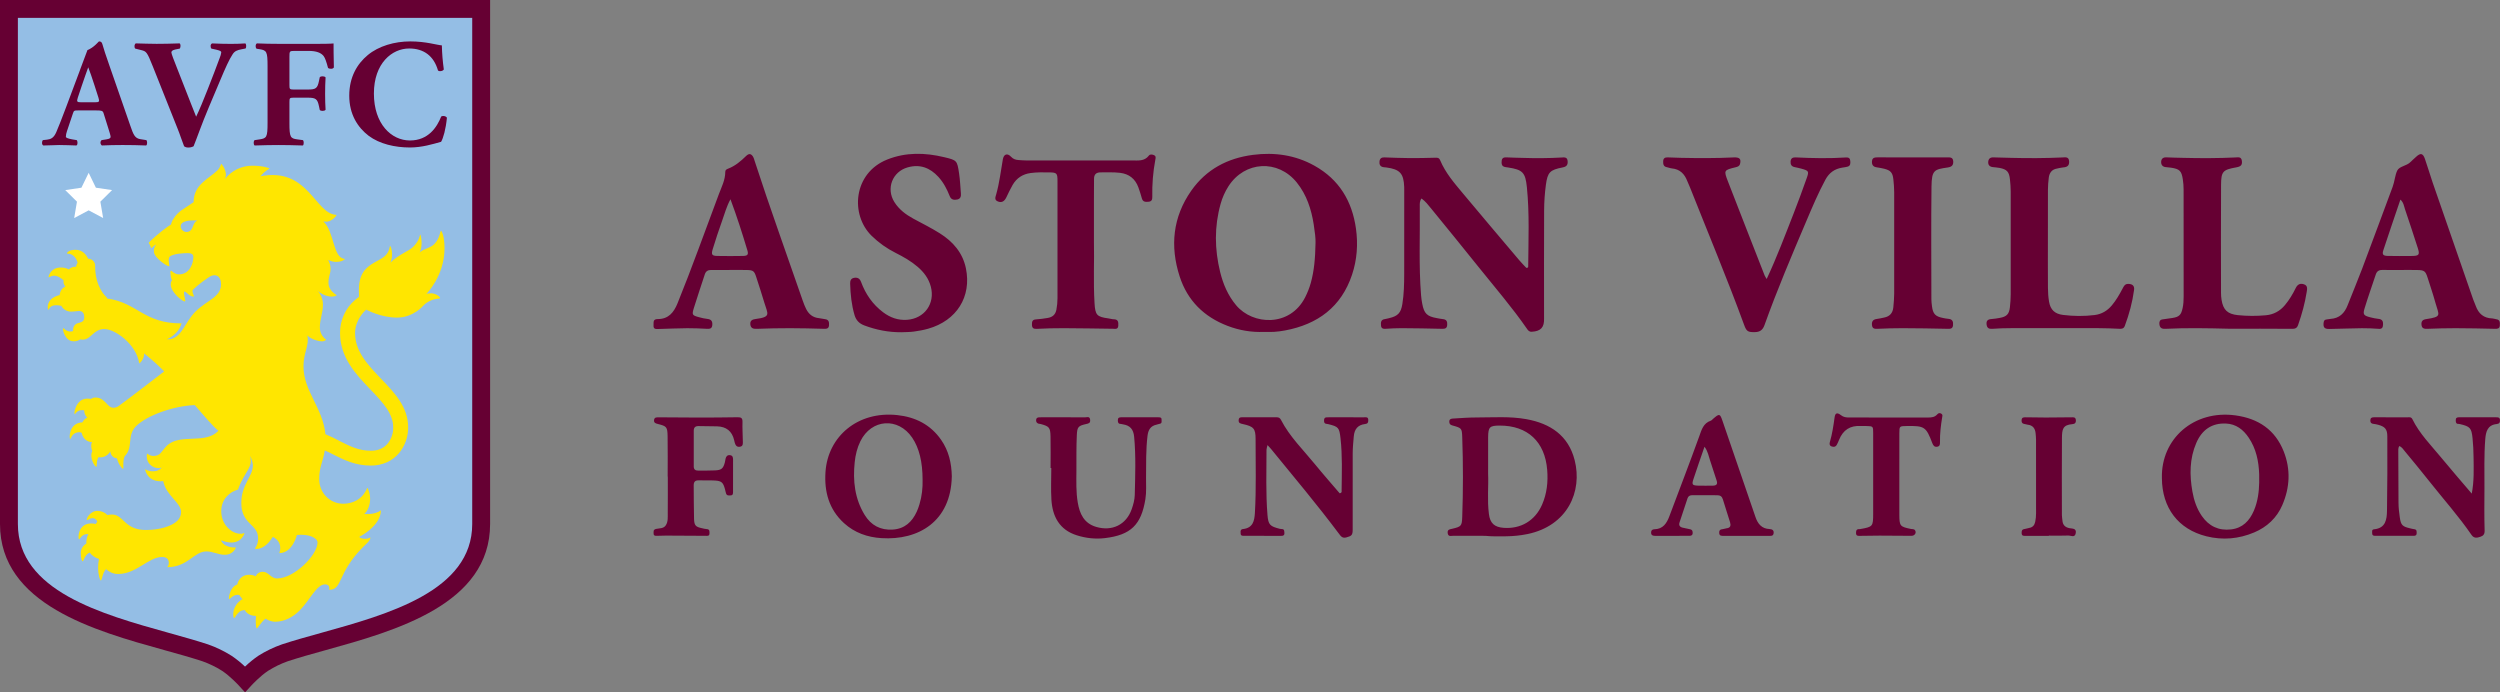
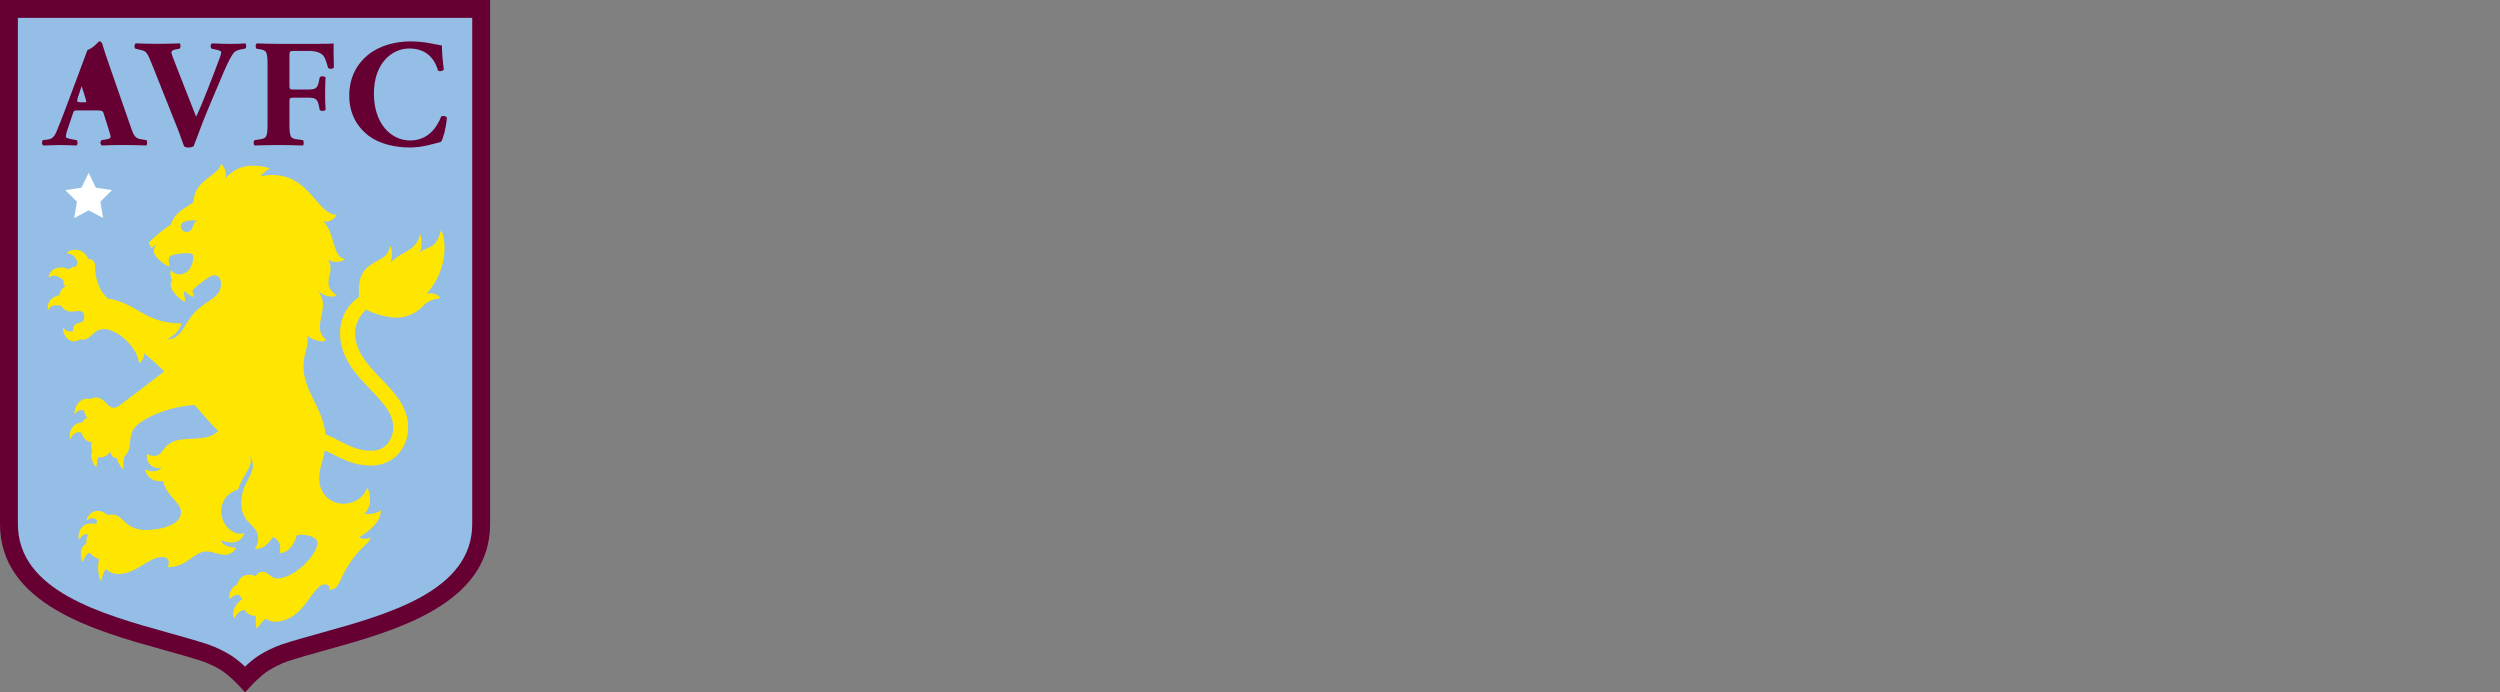
<svg xmlns="http://www.w3.org/2000/svg" id="uuid-79062451-d5a2-4899-b7fa-7e8f9f2e5a5d" viewBox="0 0 3038.62 841.53">
  <rect x="0" y="0" width="3038.62" height="841.53" fill="#808080" stroke="none" />
  <defs>
    <style>.uuid-64f3ffc1-89a8-43da-aec1-63add41af6bb{fill:#fff;}.uuid-82f4e214-32a1-4d39-b1d8-73cb749f535f{fill:#ffe600;}.uuid-e7f3f243-b64a-4c3c-ad89-46cf418f10d4{fill:#603;}.uuid-c604ee06-0886-4e8f-9973-2dc8206eb482{fill:#94bee5;}</style>
  </defs>
  <g id="uuid-f49719e0-9b87-4a17-99e7-f245ecd0a6a4">
    <g>
      <g id="uuid-6f7d8b40-1d87-4650-a5d1-20b72ea1ae8c">
        <g id="uuid-878e5c76-1744-45c1-a2d9-d61d9b35cb45">
          <path class="uuid-e7f3f243-b64a-4c3c-ad89-46cf418f10d4" d="M0,0V636.89c0,97.79,115.26,129.81,199.44,153.2,16.86,4.66,32.77,9.11,46.57,13.63,8.37,2.98,16.39,6.87,23.9,11.61,9.81,6.46,19.87,17.38,19.98,17.48l7.98,8.72,8.01-8.71c.11-.11,10.17-11.04,19.98-17.49,7.49-4.73,15.48-8.62,23.83-11.58,13.8-4.55,29.72-8.99,46.57-13.66,84.16-23.39,199.44-55.4,199.44-153.2V0H0Z" />
          <path class="uuid-c604ee06-0886-4e8f-9973-2dc8206eb482" d="M573.96,636.89c0,81.32-101.79,109.6-183.58,132.32-17.07,4.75-33.28,9.24-47.62,13.97-10.13,3.55-19.83,8.23-28.9,13.97-5.7,3.92-11.06,8.29-16.05,13.08-4.99-4.75-10.36-9.08-16.05-12.96-9.09-5.77-18.8-10.49-28.96-14.05-14.3-4.66-30.45-9.2-47.56-13.97-81.78-22.77-183.51-51.05-183.51-132.37V21.73H573.96V636.89Z" />
          <polygon class="uuid-64f3ffc1-89a8-43da-aec1-63add41af6bb" points="90.17 265.03 107.77 255.66 125.37 265.03 121.99 245.12 136.23 231.04 116.55 228.15 107.77 210.04 98.97 228.15 79.3 231.04 93.53 245.12 90.17 265.03" />
          <path class="uuid-e7f3f243-b64a-4c3c-ad89-46cf418f10d4" d="M298.02,52.77c-5.4,.37-10.99,.56-17.32,.56-7.08,0-14.16-.19-22.93-.56-2.24,.93-2.24,4.84-.75,6.33l5.98,1.3c4.47,1.12,5.94,1.86,5.94,3.18-.29,2.31-.92,4.57-1.86,6.71-2.24,6.33-10.24,27.19-14.9,38.94l-7.08,17.51c-2.24,5.59-5.22,11.92-6.71,15.09l-6.21-15.65-16.44-41.96c-4.47-11.18-7.45-19-7.45-20.49s1.3-2.81,4.66-3.55l5.59-1.12c1.12-1.68,1.3-5.22-.19-6.33-11.36,.37-19.37,.56-27.94,.56-9.7,0-15.85-.37-25.35-.56-1.68,.93-2.24,4.28-.75,6.33l7.45,1.86c5.96,1.55,6.89,1.86,13.97,19.76l30.19,75.84c2.61,6.33,5.77,16.2,7.84,21.23,1.44,1.09,3.22,1.64,5.03,1.55,2.27,.09,4.53-.45,6.52-1.55,4.28-10.43,9.13-25.15,18.63-47.7l13.64-32.29c6.33-15.09,10.99-25.52,15.09-31.66,2.42-3.93,5.59-5.23,10.87-6.21l4.84-.93c1.3-1.12,1.12-5.59-.37-6.33" />
          <path class="uuid-e7f3f243-b64a-4c3c-ad89-46cf418f10d4" d="M380.28,53.3h-41.66c-8.94,0-18.27-.19-26.28-.56-2.05,.75-2.05,5.4-.37,6.52l3.73,.56c8.38,1.32,9.5,3,9.5,20.32v69.32c0,17.32-1.12,18.63-9.5,19.93l-6.21,.93c-1.55,1.12-1.55,5.4,0,6.52,11.18-.37,20.49-.56,29.07-.56s18.07,.19,29.62,.56c1.3-1.12,1.3-5.4,0-6.52l-6.89-.93c-8.38-1.12-9.5-2.61-9.5-19.93v-25.16c0-5.03,.19-5.59,5.22-5.59h16.92c9.87,0,11.92,1.55,13.78,10.43l.93,4.47c1.3,1.68,5.96,1.55,7.08-.19-.37-5.59-.56-12.42-.56-19.37s.19-13.97,.56-19.95c-1.12-1.68-5.77-1.86-7.08-.19l-.93,4.47c-1.86,9.14-3.91,10.45-13.78,10.45h-16.92c-5.03,0-5.22-.56-5.22-5.6v-33.71c0-7.28,0-7.64,6.21-7.64h17.07c9.5,0,15.09,2.24,18.25,6.21,1.86,2.42,3.35,6.89,5.4,14.53,2.24,1.55,6.33,1.3,7.08-.75-.37-12.42-.37-25.91-.37-29.07-2.61,.37-13.22,.56-25.15,.56" />
          <path class="uuid-e7f3f243-b64a-4c3c-ad89-46cf418f10d4" d="M536.17,141.81c-5.03,12.68-15.46,28.93-37.92,28.93s-43.79-19.95-43.79-57.01,22.17-54.79,42.86-54.79c18.07,0,29.99,9.31,35.02,26.65,1.3,1.68,6.33,.93,7.09-1.3-1.36-9.65-2.16-19.37-2.37-29.12-5.6-.37-19.39-4.84-38.39-4.84s-38.39,5.59-51.63,16.59c-12.85,10.62-22.54,26.64-22.54,49.37s10.24,38.57,23.66,48.82c13.24,9.87,31.87,14.16,50.14,14.16,14.53,0,27.75-4.1,37.81-6.89,2.62-4.28,5.79-15.52,7.09-29.26-1.12-2.24-5.59-2.79-7.09-1.3" />
-           <path class="uuid-e7f3f243-b64a-4c3c-ad89-46cf418f10d4" d="M170.74,169.19c-6.89-1.12-8.57-5.4-12.42-16.58l-25.38-73.03c-4.66-13.22-6.89-20.18-8.38-25.53-.75-2.79-1.86-3.73-4.28-3.73-.34,0-6.21,7.64-13.97,10.51l-4.66,12.42c-.62,1.75-1.35,3.66-2.16,5.77l-2.28,6.08v.12l-17,45.4c-5.03,13.41-8.57,22.35-11.73,29.82-3.17,7.47-6.89,8.75-11.36,9.31l-5.04,.56c-1.3,1.55-1.55,5.4,.56,6.52,8.57,0,12.87-.56,19.2-.56,7.76,.19,14.53,.19,21.05,.56,1.86-.93,1.55-5.22,.39-6.52l-5.6-.93c-5.22-.93-7.64-2.05-7.64-3.1,.08-2.29,.52-4.55,1.3-6.71l7.26-21.62c1.12-3.54,1.68-3.73,6.21-3.73h22.12c6.52,0,8.01,.37,8.94,3.35l5.03,16.03c2.24,6.89,3.54,11.36,3.54,12.67s-.75,2.42-5.03,3.1l-5.96,.93c-1.72,1.58-1.83,4.25-.25,5.97,.19,.2,.4,.39,.62,.55,8.57-.37,15.83-.56,25.16-.56s19.74,.19,28.68,.56c1.68-1.12,1.3-5.59,.19-6.52l-7.11-1.13Zm-54.75-44.89h-17.52c-4.66,0-5.59-.56-3.91-5.59l4.66-13.97c2.81-8.58,6.53-18.63,8.02-22.93,1.68,3.91,5.03,13.97,7.64,21.98l4.84,15.1c1.55,4.84,.56,5.4-3.73,5.4" />
+           <path class="uuid-e7f3f243-b64a-4c3c-ad89-46cf418f10d4" d="M170.74,169.19c-6.89-1.12-8.57-5.4-12.42-16.58l-25.38-73.03c-4.66-13.22-6.89-20.18-8.38-25.53-.75-2.79-1.86-3.73-4.28-3.73-.34,0-6.21,7.64-13.97,10.51l-4.66,12.42c-.62,1.75-1.35,3.66-2.16,5.77l-2.28,6.08v.12l-17,45.4c-5.03,13.41-8.57,22.35-11.73,29.82-3.17,7.47-6.89,8.75-11.36,9.31l-5.04,.56c-1.3,1.55-1.55,5.4,.56,6.52,8.57,0,12.87-.56,19.2-.56,7.76,.19,14.53,.19,21.05,.56,1.86-.93,1.55-5.22,.39-6.52l-5.6-.93c-5.22-.93-7.64-2.05-7.64-3.1,.08-2.29,.52-4.55,1.3-6.71l7.26-21.62c1.12-3.54,1.68-3.73,6.21-3.73h22.12c6.52,0,8.01,.37,8.94,3.35l5.03,16.03c2.24,6.89,3.54,11.36,3.54,12.67s-.75,2.42-5.03,3.1l-5.96,.93c-1.72,1.58-1.83,4.25-.25,5.97,.19,.2,.4,.39,.62,.55,8.57-.37,15.83-.56,25.16-.56s19.74,.19,28.68,.56c1.68-1.12,1.3-5.59,.19-6.52l-7.11-1.13Zm-54.75-44.89h-17.52c-4.66,0-5.59-.56-3.91-5.59l4.66-13.97l4.84,15.1c1.55,4.84,.56,5.4-3.73,5.4" />
          <path class="uuid-82f4e214-32a1-4d39-b1d8-73cb749f535f" d="M237.68,269.52c-3.28,3.29-2.86,7.39-5.81,10.34-1.34,1.35-3.17,2.11-5.08,2.1-3.94,.03-7.16-3.15-7.19-7.09,0-.03,0-.05,0-.08,0-3.69,4.21-6.95,15.83-6.95,1.37,0,3,0,4.55,.17-.88,.34-1.67,.87-2.31,1.55m285.72,87.06c-1.72-.04-3.45,.14-5.12,.54,0,0,22.01-21.61,22.01-55.37,0-15.35-3.63-21.26-4.25-21.26-1.15,0-1.16,9.14-8.24,16.2-5.11,5.12-13.15,5.65-17.63,10.12,4.33-9.31,1.23-21.73,.61-21.73s-.26,6.61-8.58,14.93c-5.31,5.29-17.62,9.14-27.66,19.18,4.27-9.81,.54-20.18-.37-20.18s0,5.91-5.79,11.64c-5.32,5.32-15.61,8.01-23.28,15.71-10.68,10.68-8.77,26.87-8.77,32.69v1.68c-1.47,1.07-3,2.27-4.52,3.59-11.85,10.04-18.62,24.83-18.49,40.36,0,30.11,19.51,50.49,36.72,68.45,7.61,7.95,14.79,15.52,20.01,23.28,5.37,8.09,7.89,15.43,7.89,23.1,.09,7.17-2.33,14.14-6.83,19.71-4.86,5.71-11.69,8.61-20.18,8.61-14.79,0-25.67-5.54-37.25-11.39-5.89-3.22-11.94-6.14-18.13-8.74-3.29-32.6-26.67-52.15-26.67-82.61,0-16.58,7.37-25.78,4.66-37.41,5.29,5.29,14.48,7.17,17.49,7.17,1.86,.07,3.68-.52,5.15-1.66,.15-.11,.18-.33,.06-.48-.02-.02-.04-.05-.06-.06-4.66-3.43-7.41-8.87-7.42-14.65,0-10.06,3.76-17.74,3.76-27.69,.08-6.32-2.28-12.44-6.58-17.07,4.54,4.16,10.32,6.7,16.45,7.23,3.48,0,5.34-.54,6.46-1.4,.17-.12,.21-.35,.09-.52-.02-.03-.05-.06-.09-.09-1.92-1.16-9.62-6.36-9.62-14.36,0-9.14,2.56-10.87,2.56-17.28-.02-3.89-1.06-7.7-3.01-11.07,2.86,1.59,6.05,2.46,9.31,2.56,5.65,0,8.89-1.4,10.87-3.1,.15-.12,.18-.35,.06-.5-.07-.08-.17-.13-.27-.13-14.26-1.09-12.31-33.54-25.77-45.48,1.18,.22,2.37,.32,3.57,.31,4.66,0,10.31-3.97,12.31-7.76,.1-.17,.05-.39-.12-.49-.05-.03-.11-.05-.18-.05-25.75-1.32-33.96-58.38-92.03-46.89,2.94-3.65,6.53-6.73,10.59-9.06,.19-.1,.26-.34,.16-.53-.04-.07-.09-.12-.16-.16-2.61-.99-8.15-3.1-21.14-3.1-12.73,.2-24.68,6.15-32.52,16.17,3.1-6.21-.71-14.3-4.24-18.19-.13-.15-.35-.17-.5-.04-.06,.05-.1,.12-.12,.2-.74,2.7-2.11,5.19-4,7.25-10.48,10.46-29.26,17.18-29.26,38.93,0,0-6.12,3.94-14.44,9.61-8.32,5.67-12.9,14.65-12.9,17.43-3.1,1.68-16.36,11.35-26.9,21.87-.24,.24-.28,.63-.09,.92,1.03,1.64,1.83,3.41,2.39,5.26,.11,.38,.51,.59,.89,.48,.11-.03,.21-.09,.29-.17,1.65-1.67,3.52-3.1,5.56-4.27-2.24,2.37-3.36,5.57-3.1,8.82,0,7.9,17.59,19.03,18.63,17.93,.76-.76-2.08-8.86,.59-11.53,3.94-3.94,17.91-4.44,22.24-4.44s6.55,1.66,6.55,4.66c0,7.45-4.24,21.23-17.66,21.23-5.43,0-8.97-5.25-9.86-4.36s-.19,8.66,1.55,11.3c-1.11,1.61-1.66,3.54-1.55,5.49,0,9.62,15.88,21.93,17.51,20.3,1.09-1.09-3.28-11.95-.5-11.95,1.55,0,5.76,6.21,10.65,6.21,.14,0,.28-.04,.39-.12,.79-.79-3.1-6.21-1.01-8.34,5.35-5.35,19.28-15.83,22.83-16.98,7.39-2.37,11.28,3.01,11.28,10.24,0,16.11-17.07,19.39-31.04,33.36-13.97,13.97-16.72,33.84-34.29,33.84-2.3,0,12.99-4.24,17.35-19.48-45.88,.34-53.66-25.28-90.4-30.19-.1-.59-.38-1.13-.79-1.55-.98-.98-13.85-12.28-13.85-37.73,.31-4.71-3.26-8.78-7.98-9.09-.19-.01-.38-.02-.58-.02h0c-1.55-3.59-6.02-10.87-15.21-10.87-8.71,0-10.87,4.05-10.42,4.56s4.24-.87,8.79,3.66c2.09,2.13,3.51,4.83,4.08,7.76-1.1,1.3-1.71,2.95-1.72,4.66-3.32-.33-6.61,.88-8.93,3.29-3.02-1.65-6.43-2.46-9.87-2.36-12.59,0-15.2,11.36-14.68,11.89s2.75-2.02,6.64-2.02c4.41,0,9.05,3.51,11.5,5.68-.44,2.74,.38,5.54,2.24,7.61,0,0-6.04,1.83-7.06,10.32l-.88,.23c-16.72,4.66-13.55,17.71-12.85,17.71s1.55-5.6,9.31-5.6c2.19-.01,4.37,.23,6.5,.73,2.36,4.47,7.07,7.2,12.12,7.03,3.48,0,6.69-.75,9.53-.75,3.82,0,6.21,2.3,6.21,7.67,0,7.87-7.56,5.51-10.94,8.89-2.28,2.28-2.64,4.39-2.64,7.5,0,.13,0,.26,0,.39-1.07,.34-2.18,.52-3.31,.53-5.22,0-8.18-4.66-8.86-4.02-.92,.9,2.19,15.89,12.79,15.89,2.85,.13,5.67-.68,8.01-2.31,.94,.2,1.91,.31,2.87,.31,10.69,0,13.12-12.9,26.39-12.9s38.8,18.35,42.44,41.26c.02,.2,.2,.34,.39,.32,.07,0,.14-.04,.2-.09,3.49-2.95,5.5-7.3,5.49-11.87,8.55,6.81,16.71,14.1,24.42,21.85,0,0-52.8,40.64-55.57,42.19-1.86,1.35-4.12,2.05-6.43,1.99-7.43,0-9.78-12.42-21.61-12.42-1.95-.03-3.85,.59-5.4,1.75-1.53-.29-3.09-.43-4.66-.4-13.97,0-16.52,18.77-15.18,18.77s2.33-4.81,8.97-4.81c.88,0,1.75,.1,2.61,.28-.13,3.33,1.24,6.55,3.73,8.77-2.63,1.18-4.74,3.27-5.96,5.88-16.69,.54-16.33,20.09-14.78,20.09,1.16,0,1.83-8.16,11.39-8.16,.86,.05,1.7,.29,2.45,.71,1.71,7.26,6.71,11.28,12.62,11.28-1.46,2.75-1.23,7.12,.36,10.94-3.85,8.06,3.01,19.12,4.81,19.12,1.32,0-.31-7.06,2.73-11.7,.67,.16,1.35,.25,2.03,.25,5.11-.04,9.81-2.82,12.29-7.28,0,0,.51,7.76,8.16,8.49,1.55,6.81,6.02,12.63,7.45,12.63,.99,0-.93-9.31,1.91-15.27,10.87-10.87,2.34-25.05,13.66-36.38,13.04-13.04,45.12-24.68,71.48-25.75,9.53,10.74,22.75,26.95,28.84,31.14,0,0-.28,.33-.64,.68-16.25,16.25-46.57,2.02-62.43,17.91-6.3,6.3-7.16,12.12-16.05,12.12-2.64-.05-5.17-1.01-7.17-2.73-.14-.13-.37-.13-.5,.02-.04,.04-.07,.1-.09,.15-1.02,4.7,.41,9.6,3.8,13.01,5.48,5.49,12.26,4.49,14.06,3.54-4.39,5.93-13.97,5.62-19.62,2.37-.17-.1-.39-.05-.49,.12-.05,.08-.06,.19-.04,.28,4.44,16.95,21.99,13.75,21.99,13.75,3.65,18.21,21.73,25.78,21.73,37.95-.08,3.82-1.65,7.46-4.38,10.14-6.83,6.85-21.95,11.36-38.4,11.36-26.45-.03-26.79-18.81-41.27-18.81-1.84,0-3.67,.22-5.45,.67-3.21-3.32-7.65-5.16-12.26-5.09-8.82,0-13.97,9.98-12.76,11.18,.75,.75,3.31-2.41,7.26-2.41,2.49,.28,4.59,1.97,5.42,4.33-.7,.89-1.33,1.84-1.88,2.82-1.82-.45-3.7-.67-5.57-.64-16.61,0-16.31,19.18-14.59,19.18,1.01,0,3.2-7.11,11.24-6.21-1.65,3.06-2.51,6.49-2.5,9.96v1.55c-4.03,2.26-6.58,6.45-6.75,11.07,0,6.94,1.32,10.48,2.37,10.48s2.33-8.02,8.43-10.66c2.8,3.78,6.79,6.51,11.33,7.76-.79,3.67-1.15,7.42-1.09,11.18,0,6.41,2,15.03,3.35,15.03s2.03-9.95,6.36-13.81c1.86,1.79,4.03,3.22,6.41,4.22,2.59,1.15,5.41,1.71,8.24,1.66h.57c22.17-.36,36.31-20.67,52.96-20.67,9.31,0,9.47,8.71,6.08,12.42,25.18,0,32.38-19.17,47.74-19.17,7.76,0,14.79,4.14,21.92,4.08,5.83,.28,11.25-2.99,13.72-8.27,.09-.17,.03-.39-.14-.48-.06-.03-.12-.05-.18-.04-11.77,.12-16.73-5.43-17.66-8.91,21.06,8.51,27.23-4.66,28.45-8.15,.06-.2-.04-.41-.24-.47-.08-.03-.16-.02-.24,0-1.29,.53-2.66,.81-4.05,.82-11.36,0-23.62-11.49-23.62-27.38,0-15.06,10.45-23.58,20.38-26.39,7.76-22.21,18.89-26.68,14.62-40.56v-.14h0c1.96,3.31,3.14,7.03,3.45,10.87,0,14.65-14.06,23.07-14.06,46.29,0,26.22,20.41,25.18,20.41,42.7,.2,4.39-1.1,8.73-3.69,12.28-.12,.16-.09,.4,.08,.52,.05,.03,.1,.06,.16,.07,2.5,.37,12.04,.67,21.3-14.57,12.18,6.3,8.91,16.9,7.98,19.31-.07,.19,.03,.41,.23,.48,.04,.01,.08,.02,.11,.02,15.86-.5,20.99-22.04,20.99-22.04,13.97-1.55,25.05,3.31,25.05,9.2,0,15.16-28.34,43.62-49.1,43.62-7.76,0-10.42-8.06-17.18-8.06-3.77-.25-7.29,1.9-8.79,5.37-2.56-1.14-5.33-1.75-8.13-1.78-6.58,0-12.42,3.71-14.4,11.84-8.89,2.93-10.74,16.76-9.86,17.66s5.06-6.64,12.42-4.87c1.13,1.79,2.45,3.44,3.94,4.94-1.76,.92-3.36,2.11-4.77,3.51-8.75,8.74-6.55,18.53-5.71,19.37s2.5-3.4,4.94-5.82c2.09-2.41,5.14-3.76,8.32-3.69,2.98,5.68,9.42,7.11,13.53,7.11-.5,5.09-.43,13.66,.84,14.93,.93,.93,4.89-7.33,10.87-11.66,3.31,2.26,7.18,3.56,11.18,3.79,11.58,0,21.87-5.42,30.22-13.77,12.17-12.17,20.52-31.68,30.81-31.68,6.49,0,5.22,5.9,5.01,6.63,16.64,0,9.56-20.33,41.19-51.97,3.86-3.88,8.38-7.25,8.97-11.08,.03-.19-.1-.38-.3-.41-.09-.01-.17,0-.25,.05-2.79,1.77-9.89,2.31-13.07-.87,0,0,25.61-12.73,26.39-31.76,0-.21-.16-.38-.36-.38-.08,0-.16,.02-.23,.07-6.91,5.45-19.71,4.19-19.71,4.19,5.96-4.81,10.37-18.46,4.21-31.37-.09-.18-.31-.26-.5-.17-.07,.04-.13,.1-.17,.17-5.96,14.08-18.07,18.89-29.09,18.89-15.79,0-29.17-12.7-29.17-30.05,0-14.85,4.81-21.53,6.78-34.78,3.37,1.46,6.83,3.21,10.52,5.09,12.32,6.21,26.29,13.36,45.46,13.36,6.79,.07,13.51-1.32,19.71-4.08,5.57-2.55,10.51-6.29,14.47-10.96,7.35-8.86,11.31-20.04,11.18-31.56,0-24.62-16.75-42.13-32.97-58.98-8.01-8.37-16.3-17.07-22.27-26.39-6.39-9.95-9.31-19.31-9.31-29.49s5.73-21.08,13.55-28.13c0,0,17.46,9.72,37.5,9.72s32.07-14.71,32.07-14.71c9.22-9.22,19.09-7.76,20.1-8.77,1.01-1.01-4.22-6.12-11.42-6.12" />
        </g>
      </g>
-       <path class="uuid-e7f3f243-b64a-4c3c-ad89-46cf418f10d4" d="M1727.8,241.24c-2.32,3.02-2.18,6.24-2.14,9.32,.43,36.15-1.33,72.34,1.58,108.45,.28,3.44,.79,6.87,1.43,10.25,2.23,11.82,5.83,15.32,17.67,17.38,2.48,.43,4.94,1.03,7.44,1.23,4.7,.38,5.51,3.32,5.2,7.22-.33,4.21-2.85,4.65-6.51,4.56-16.34-.43-32.69-.66-49.04-.77-6.27-.04-12.55,.34-18.82,.72-3.13,.19-5.76-.01-6.07-3.9-.28-3.58-.38-7.11,4.48-7.83,1.86-.28,3.69-.78,5.52-1.21,10.61-2.52,14.19-6.37,15.93-17.08,1.98-12.15,2.22-24.42,2.26-36.68,.1-33.67,.03-67.34,.03-101,0-1.57,.02-3.15-.04-4.72-.62-16.43-5.26-21.44-21.83-23.66-1.25-.17-2.53-.13-3.75-.39-3.91-.81-4.83-3.62-4.42-7.09,.4-3.35,2.35-4.86,5.79-4.74,10.05,.35,20.1,.76,30.15,.83,10.38,.07,20.76-.12,31.14-.42,2.96-.09,5.18-.42,6.69,3.19,6.27,15,16.8,27.21,27.05,39.5,22.96,27.52,46.16,54.84,69.31,82.2,2.79,3.3,5.88,6.35,8.34,8.99,2.48,.01,2.25-1.22,2.25-2,.25-32.07,1.64-64.15-1.61-96.16-1.8-17.78-5.09-21.2-22.92-23.9-3.75-.57-7.74-.38-7.83-5.93-.06-4.14,.99-6.61,5.78-6.34,6.59,.37,13.19,.4,19.79,.62,15.72,.53,31.43,.45,47.14-.44,3.51-.2,7.17-.84,7.58,4.4,.36,4.49-1.19,6.7-6.01,7.63-15.48,2.98-18.37,5.82-20.44,21.25-1.37,10.25-2.07,20.66-2.13,31-.23,42.48-.1,84.96-.09,127.43,0,1.26-.03,2.52,.01,3.78,.43,10.98-4.07,15.72-14.98,16.27-3.16,.16-4.46-1.66-5.91-3.76-18.09-26.15-38.91-50.18-58.75-74.97-19.06-23.81-38.35-47.44-57.63-71.07-3.52-4.31-6.94-8.8-11.64-12.16Zm-617.22,161.79c5.9-.79,11.82-1.87,17.53-3.49,34.75-9.85,52.94-38.91,45.91-73.34-3.9-19.08-15.8-32.58-31.72-42.61-10.33-6.51-21.34-11.95-32.1-17.78-9.25-5.02-17.48-11.19-23.15-20.23-10.31-16.43-2.42-36.88,16.17-42.14,14.94-4.22,27.15,.44,37.33,11.56,6.24,6.82,10.42,14.87,13.77,23.38,1.77,4.51,5.3,4.95,9.26,4.1,3.86-.83,4.64-3.8,4.35-7.25-.69-8.14-1-16.33-2.21-24.4-2.37-15.77-2.51-16.06-18.05-19.78-23.34-5.59-46.59-6.23-69.41,2.9-41.29,16.53-45.02,67.08-18.82,92.68,8.65,8.45,18.3,15.29,29.03,20.69,9.56,4.81,18.84,10.06,26.98,17.07,7.53,6.48,13.31,14.14,15.9,23.95,5.46,20.71-7.73,38.96-29.05,40.39-10.94,.73-20.4-2.78-28.95-9.2-12.67-9.52-21.3-22.05-26.75-36.8-1.61-4.35-4.47-5.87-8.75-4.97-3.84,.81-4.64,3.71-4.53,7.17,.39,12.91,1.66,25.67,5.35,38.13,1.83,6.19,5.69,10.15,11.73,12.44,14.56,5.51,29.54,8.45,45.13,8.33,5.02-.23,10.09-.12,15.06-.79Zm1034.13-68.51c-14.85-37.95-29.74-75.88-44.44-113.89-5.29-13.68-5.09-13.8,9.23-17.32,2.56-.63,4.73-1.22,5.47-4.27,1.43-5.83-.56-8.06-7.82-7.7-21.37,1.05-42.74,.95-64.11,.5-5.34-.11-10.67-.37-16.01-.54-3.28-.1-5.44,.98-5.53,4.76-.08,3.4,.27,6.31,4.35,7.13,2.15,.43,4.24,1.32,6.4,1.53,9.63,.95,15.19,6.67,18.5,15.24,1.02,2.63,2.3,5.15,3.34,7.77,22.05,55.64,45.21,110.85,65.77,167.07,2.96,8.08,4.6,8.99,13.05,8.88,6.1-.08,9.6-2.55,11.73-8.51,15.31-42.82,33.11-84.64,50.88-126.47,7.23-17.02,14.4-34.04,23.19-50.36,4.55-8.44,11.3-13.17,20.6-14.62,2.17-.34,4.38-.56,6.46-1.2,3.52-1.08,3.35-4.05,3.15-6.94-.22-3.11-1.94-4.4-4.97-4.2-20.42,1.33-40.84,.94-61.26-.06-3.62-.18-6.08,.91-6.33,5.09-.22,3.74,1.26,5.95,4.95,6.72,2.76,.57,5.53,1.13,8.24,1.9,8.93,2.53,9.39,3.06,6.4,11.52-5.02,14.17-10.17,28.3-15.65,42.29-10.48,26.76-20.57,53.7-33,80.28-1.08-1.89-2.04-3.16-2.6-4.59Zm-815.07-94.39c0-7.55,.15-15.09,.09-22.64-.04-5.53,2.71-8.03,8.06-7.98,7.85,.08,15.7-.38,23.55,.56,11.13,1.34,18.46,7.3,22.29,17.65,1.63,4.4,2.98,8.92,4.26,13.44,1.28,4.53,4.65,4.37,8.23,4.05,3.67-.33,4.5-2.61,4.44-5.88-.32-15.12,.86-30.13,3.65-45.01,.39-2.07,1.17-4.5-1.57-5.74-2.12-.96-4.86-1.31-6.2,.47-5.5,7.28-13.36,5.95-20.7,5.97-42.46,.12-84.92,.07-127.39,.04-3.45,0-6.9-.29-10.34-.53-3.47-.24-6.39-1.04-9.09-3.96-4.5-4.86-8.88-3.32-10.01,3.11-2.5,14.21-4.13,28.59-8.07,42.53-.97,3.42-2.58,6.78,2.09,8.68,4.42,1.8,7.77,.07,10.22-4.98,2.47-5.07,4.8-10.22,7.63-15.08,4.87-8.37,12.13-13.19,21.91-14.52,7.54-1.03,15.07-.88,22.6-.78,9.27,.12,10.04,1.02,10.04,10.43,.02,47.49,.02,94.98,0,142.47,0,4.71-.44,9.35-1.34,14.03-1.21,6.28-5.06,9.13-10.85,10.04-4.65,.73-9.33,1.46-14.03,1.72-4.48,.25-4.9,2.95-4.83,6.4,.07,3.93,1.61,5.32,5.83,5.09,10.97-.6,21.97-.85,32.96-.81,19.8,.07,39.6,.43,59.4,.7,3.09,.04,6.51,1.1,6.76-3.92,.21-4.17-.08-7.58-5.55-7.63-2.17-.02-4.33-.76-6.51-1.05-14.09-1.92-15.96-4.05-16.83-18.6-1.56-26.07-.16-52.17-.71-73.27,0-21.66-.01-38.33,0-54.99Zm1455.95,159.55c4.02,.04,6.23-.67,7.65-4.72,4.61-13.05,8.26-26.33,10.42-40,.59-3.74,1.51-7.84-3.42-9.44-4.51-1.46-7.7,.09-9.91,4.57-3.6,7.32-7.75,14.34-13.03,20.66-6.16,7.37-13.74,11.58-23.41,12.45-11.32,1.02-22.59,1-33.87-.16-12.51-1.28-17.85-6.27-19.85-18.68-.45-2.78-.64-5.64-.64-8.46-.04-43.73-.21-87.46,.05-131.19,.1-16.46,2.27-18.4,18.58-21.31,5.72-1.02,7.33-3.04,6.71-7.92-.67-5.31-4.65-4.25-7.9-4.1-21.06,.99-42.11,1.02-63.18,.48-6.91-.18-13.83-.26-20.73-.6-3.96-.19-6.12,1.79-6.29,5.34-.16,3.39,1.51,6.08,5.4,6.5,2.19,.24,4.39,.37,6.57,.7,10.44,1.59,12.81,3.84,14.36,14.18,.61,4.02,.95,8.12,.95,12.19,.07,43.42,.03,86.83,.05,130.25,0,4.73-.23,9.41-1.24,14.05-1.79,8.26-4.1,10.65-12.21,11.98-4.03,.66-8.07,1.27-12.12,1.74-3.34,.39-4.1,2.67-3.93,5.34,.27,4.38,2.17,6.4,7.21,6.15,25.76-1.32,51.56-.76,77.35-.13,25.47,0,50.94-.12,76.41,.12Zm-296.44-168.75c.03-5.01,.4-10.05,1.04-15.02,.75-5.77,3.64-9.96,9.88-11.01,2.47-.41,4.9-1.23,7.39-1.39,4.73-.3,7.77-1.78,7.46-7.31-.34-5.98-4.58-4.99-8.19-4.82-20.73,.94-41.47,1.03-62.21,.49-7.22-.19-14.44-.32-21.66-.58-3.86-.14-5.99,1.68-6.27,5.41-.28,3.73,1.65,5.91,5.39,6.39,2.8,.36,5.65,.47,8.42,1.01,8.88,1.74,11.61,4.68,12.59,13.82,.54,4.99,.92,10.01,.93,15.03,.07,41.5,.08,83,0,124.5,0,5.33-.39,10.68-.97,15.97-.91,8.38-3.93,11.46-12.32,12.97-3.4,.61-6.82,1.17-10.26,1.41-4.21,.3-6.31,1.97-5.78,6.51,.51,4.37,2.67,5.68,6.98,5.35,7.51-.57,15.05-.79,22.58-.8,35.53-.08,71.06-.08,106.59,0,8.47,.02,16.95,.35,25.41,.77,3.16,.16,5.28-.34,6.52-3.71,5.25-14.16,9.2-28.65,11.2-43.61,.67-5.02-2.14-7.24-7.19-7.26-4.02-.01-5.29,2.86-6.74,5.6-3.83,7.22-7.84,14.31-13.14,20.59-5.49,6.51-12.34,10.6-20.83,11.66-12.84,1.61-25.71,1.46-38.53-.14-9.94-1.24-15.25-6.23-16.92-16.14-.94-5.54-1.3-11.24-1.34-16.87-.16-19.49-.06-38.99-.06-58.48s-.07-40.24,.05-60.37Zm-163.78-39.63c-14.46,0-28.92,.05-43.37-.04-3.5-.02-6.37,.47-6.7,4.67-.32,3.97,1.11,6.72,5.43,7.39,3.1,.49,6.21,.99,9.25,1.74,7.92,1.96,10.42,4.71,11.31,12.88,.58,5.3,.99,10.65,1,15.98,.08,40.9,.09,81.8,0,122.71-.01,5.64-.53,11.3-1.05,16.92-.62,6.69-4.16,11-10.92,12.37-3.07,.62-6.13,1.39-9.23,1.77-4.85,.58-6.37,3.43-5.75,7.84,.59,4.21,3.49,4.26,6.96,4.11,10.04-.44,20.1-.79,30.15-.75,18.23,.07,36.46,.35,54.69,.76,3.53,.08,6.26,0,6.67-4.34,.41-4.3-.6-7.42-5.66-7.78-2.18-.16-4.35-.63-6.51-1.05-9.31-1.82-12.25-4.92-13.42-14.28-.35-2.8-.72-5.63-.72-8.45-.04-45.62-.41-91.25,.14-136.86,.25-20.44,3.47-20.94,19.79-23.33,4.67-.68,6.82-2.65,6.64-7.23-.23-5.7-4.37-5.02-8.17-5.01-13.51,.03-27.03,.01-40.54,.01v-.02Zm641.79,364.88c-12.36-15-26.27-28.89-34.98-46.63-1.57-3.19-4.11-2.27-6.43-2.29-10.69-.09-21.38-.06-32.08-.07-2.83,0-5.66,.02-8.5,.01-2.54,0-4.11,.85-4.16,3.78-.04,2.77,1.17,3.96,3.81,4.22,1.87,.19,3.73,.55,5.55,1.04,8.27,2.21,11.26,5.29,11.29,13.91,.12,30.2,.12,60.41-.39,90.6-.18,10.54-1.52,21.24-15.78,22.57-3.09,.29-2.19,3.28-2.18,5.35,.01,2.06,1.57,2.54,3.2,2.55,15.73,.04,31.45,.04,47.18,.03,2.05,0,3.69-.57,3.65-3.15-.03-2.23,.28-4.5-2.92-4.89-1.86-.23-3.7-.73-5.53-1.16-8.98-2.12-10.76-4-12.04-13.13-.83-5.91-1.58-11.81-1.59-17.82,0-20.45-.18-40.89-.25-61.34,0-2.4-.32-4.89,1.08-7.59,3.3,1.07,4.91,3.93,6.8,6.22,10.03,12.11,20.05,24.23,29.8,36.56,17.15,21.7,35.64,42.35,51.31,65.2,3.11,4.53,6.92,3.56,10.79,2.26,3.37-1.14,5.3-2.91,5.15-7.54-.53-17.29-.29-34.6-.21-51.91,.09-19.81-.59-39.63,1-59.41,.73-9.07,2.87-16.98,13.82-18.15,3.16-.34,4.26-1.82,4.03-4.95-.23-3.18-2.26-3.25-4.55-3.25-15.1,0-30.19,.03-45.29-.03-2.72-.01-3.98,.87-3.91,3.77,.06,2.49,.36,4.37,3.43,4.29,.62-.02,1.26,.11,1.87,.26,12.01,2.87,13.83,4.63,15.11,16.9,.82,7.8,1.17,15.68,1.26,23.52,.16,14.41,.75,28.85-2.21,44.04-12.4-14.58-24.97-29.01-37.14-43.77Zm-1422.36-10.59c27.84,34.08,56.15,67.8,82.56,103.03,2.38,3.18,4.22,5.9,9.06,4.58,6.39-1.75,7.69-2.75,7.7-9.52,.04-30.84,.01-61.67,.02-92.51,0-6.92,.71-13.78,1.3-20.67,.77-8.96,4.97-14.07,13.69-15.11,3.47-.41,3.96-1.92,3.93-4.86-.03-4.16-2.93-3.31-5.27-3.32-14.15-.05-28.3-.02-42.45-.02-.94,0-1.89,.03-2.83,.05-2.37,.05-3.17,1.39-3.19,3.61-.01,2,.05,3.81,2.55,4.23,.93,.16,1.88,.26,2.79,.49,12.26,3.05,13.21,4.21,14.66,17.07,2.37,21.01,1.57,42.08,1.34,63.14-.01,1.3,.7,3.24-2.35,3.78-9.75-11.42-19.95-22.93-29.66-34.85-14.45-17.75-31.1-33.84-41.75-54.5-1.16-2.25-2.77-3.06-5.26-3.05-13.52,.07-27.05,.02-40.57,.04-2.44,0-5.22-.51-5.54,3.28-.34,3.92,2.09,4.28,5.17,4.96,13,2.87,15.43,5.37,15.4,18.3-.08,29.87,.91,59.76-.83,89.62-.57,9.87-2.44,18.26-14.32,19.65-.62,.07-1.34,.15-1.81,.49-1.83,1.35-1.2,3.37-1.18,5.18,.02,2.02,1.4,2.54,3.12,2.55,15.41,.02,30.82-.04,46.23,.08,4.73,.04,3.86-3.18,3.61-5.8-.3-3.17-3.27-2.23-5.19-2.71-12.19-3.07-14.2-4.88-15.17-16.85-2.14-26.36-1.21-52.8-1.19-79.2,0-1.51,.62-3.01,1.23-5.79,2.12,2.33,3.22,3.43,4.2,4.63Zm-267,23.27c0,12.89-.66,25.83,.15,38.67,1.29,20.37,9.85,36.39,30.6,43.02,11.14,3.56,22.76,4.9,34.45,3.49,31.45-3.78,44.11-16.11,49.16-47.33,1.42-8.77,.7-17.57,.8-26.36,.18-16.96-.25-33.93,1.82-50.84,.86-7.01,3.71-11.88,11-13.38,1.23-.25,2.4-.79,3.63-.99,3.37-.56,2.31-3.17,2.4-5.16,.12-2.68-1.86-2.78-3.81-2.78-15.09,0-30.18,.03-45.27-.02-2.6,0-4.11,.68-4.05,3.68,.05,2.48,.42,4.34,3.44,4.39,.93,.02,1.84,.38,2.77,.52,8.71,1.3,12.76,6.09,13.61,15.13,2.22,23.56,1.3,47.12,.75,70.67-.14,5.85-1.8,11.85-3.77,17.43-6.64,18.82-23.84,27.11-43.14,21.41-14.85-4.38-20.07-15.94-22.39-29.66-2.16-12.78-1.69-25.69-1.63-38.58,.06-14.46-.16-28.94,.5-43.38,.45-10.01,1.89-11.24,11.22-13.38,3.07-.7,5.34-1.03,4.99-5.05-.43-4.92-4.06-3.06-6.37-3.08-17.29-.16-34.59-.09-51.88-.09-1.26,0-2.52-.03-3.77,.04-2.11,.11-3.62,.96-3.7,3.33-.07,2.09,.76,3.67,2.81,4.35,.88,.29,1.88,.22,2.78,.47,10.32,2.83,11.7,4.19,11.95,14.83,.31,12.88,.07,25.77,.07,38.65,.29,0,.57,0,.86,0Zm-466.12,10.35c0,14.78,.11,29.55-.06,44.33-.06,4.97,.57,10.19-2.23,14.72-2.73,4.41-7.77,3.67-11.89,4.6-3.75,.85-3.06,3.24-3.07,5.63-.02,2.67,1.88,2.82,3.84,2.77,3.77-.08,7.54-.29,11.3-.27,16.03,.06,32.06,.2,48.1,.27,2.1,0,4.63,.53,4.67-2.91,.03-2.56,.35-5.13-3.45-5.28-1.86-.08-3.71-.65-5.55-1.03-7.71-1.61-9.52-3.27-9.76-11.32-.4-13.51-.24-27.03-.42-40.54-.06-4.2,1.44-6.46,5.99-6.33,6.6,.18,13.22-.19,19.8,.21,8.1,.49,10.01,2.38,12.21,10.47,.49,1.81,.76,3.69,1.39,5.45,1,2.73,3.46,2.21,5.6,2.14,2.57-.09,2.82-1.96,2.82-3.94,0-13.2-.03-26.4,.03-39.59,.01-2.81-.54-5.04-3.82-5.37-3.1-.31-4.61,1.51-5.27,4.24-.37,1.52-.48,3.12-.89,4.63-2.01,7.39-4.08,9.27-11.78,9.65-6.9,.34-13.82,.2-20.74,.24-3.34,.02-5.29-1.45-5.28-5.04,.03-14.46,.08-28.92,0-43.38-.02-4.05,1.96-5.71,5.73-5.68,7.54,.07,15.08,.11,22.61,.32,11.14,.31,18.2,5.8,20.76,16.78,.21,.92,.38,1.85,.63,2.75,.92,3.24,2.33,5.98,6.45,5.26,3.96-.69,3.51-3.84,3.47-6.61-.12-7.85-.65-15.7-.42-23.53,.14-4.72-1.59-5.79-5.98-5.7-16.66,.32-33.32,.36-49.98,.36-15.09,0-30.18-.18-45.27-.28-2.85-.02-6.09-.36-6.3,3.71-.16,3.14,2.14,3.75,4.88,4.44,10.5,2.62,11.43,3.6,11.63,14.83,.29,16.34,.07,32.69,.07,49.04h.2Zm1496.88-52.62c.03-8.67,.11-8.66,9.07-8.8,21.5-.32,23.44,.92,30.97,20.76,1.16,3.05,2.62,5,6.08,4.4,3.36-.59,3.31-3.21,3.27-5.81-.16-10.08,1.02-20.06,2.67-29.98,.27-1.62,.77-3.03-.79-4.17-1.81-1.32-3.71-1.13-5.06,.48-2.98,3.54-6.96,4-11.11,4-32.07,.01-64.14,.02-96.21-.04-3.42,0-6.69-.34-9.73-2.71-4.83-3.76-7.14-2.92-7.91,2.8-1.35,9.97-2.85,19.87-5.65,29.55-.65,2.25-.72,4.44,1.98,5.5,2.66,1.04,4.99,.61,6.44-2.05,1.04-1.92,1.93-3.94,2.74-5.97,4.81-11.96,13.56-17.62,26.48-16.78,2.19,.14,4.4-.03,6.6,.03,8.25,.22,8.34,.23,8.34,8.48,.04,32.7,.03,65.39,0,98.09,0,15.52-.4,15.95-15.72,18.66-.31,.05-.63,.12-.94,.1-3.35-.22-4.19,1.49-4.18,4.61,.01,3.98,2.58,3.57,5.08,3.55,7.86-.08,15.71-.29,23.57-.28,12.89,.02,25.77,.24,38.66,.24,4.04,0,6.35-3.55,4.53-6.55-1.21-1.98-3.31-1.42-5.06-1.78-13.34-2.76-14.04-3.49-14.13-17.31-.1-16.03-.02-32.07-.02-48.1,0-16.98-.04-33.95,.02-50.93Zm181.73,124.43c7.86,0,15.74,.23,23.59-.11,3.14-.14,8.01,3.19,9.09-2.94,1.06-6-4.22-5.37-7.46-5.98-5.49-1.04-8.34-3.92-8.76-9.4-.17-2.19-.61-4.37-.62-6.56-.04-31.14-.19-62.28,.06-93.41,.09-10.46,.76-16.16,12.64-17.1,2.88-.23,4.49-1.41,4.28-4.79-.24-3.85-2.76-3.54-5.26-3.52-10.38,.08-20.75,.26-31.13,.27-8.17,0-16.35-.17-24.52-.28-2.63-.03-4.93-.06-5.07,3.73-.13,3.49,1.74,4.27,4.5,4.6,.93,.11,1.82,.55,2.75,.64,6.45,.64,9.28,4.59,9.81,10.64,.22,2.5,.5,5,.5,7.51,.03,29.88,0,59.76,.04,89.64,0,3.48-.3,6.88-1.03,10.29-.89,4.14-3.08,6.73-7.38,7.43-1.85,.3-3.64,1.07-5.49,1.29-3.4,.4-3.81,2.51-3.62,5.33,.23,3.33,2.61,2.98,4.77,2.98,9.43,.02,18.87,.01,28.3,.01v-.26Zm-846.89-317.3c-13.07,39.37-41.79,60.52-81.65,67.95-4.32,.81-8.71,1.37-13.09,1.67-4.07,.28-8.17,.06-12.26,.06-15.27,.66-30.08-1.88-44.31-7.32-28.71-10.96-48.81-30.77-58.27-60.06-11.87-36.76-8.39-72.14,14.08-104.22,18.12-25.86,43.96-39.58,75.09-43.59,26.28-3.38,51.45,.22,74.71,13.22,29.89,16.69,45.7,42.93,50.4,76.42,2.67,19,1.29,37.79-4.71,55.87Zm-46.63-60.86c-2.9-18.53-8.58-36.08-20.52-50.95-22.87-28.49-63.34-26.29-83.09,4.45-4.27,6.64-7.43,13.81-9.56,21.41-7.72,27.59-7.36,55.23-.54,82.92,3.65,14.81,9.49,28.45,19.4,40.32,20.3,24.3,65.47,26.64,83.87-9.61,2.85-5.61,5.17-11.42,6.86-17.49,4.07-14.64,5.43-29.63,5.78-48.78,.26-4.82-.85-13.58-2.2-22.27Zm1441.62,122.77c-.25,3.82-2.71,4.1-5.96,4.02-16.02-.4-32.04-.71-48.06-.75-11.3-.03-22.61,.31-33.91,.75-3.95,.15-6.86-.31-7.29-5.01-.39-4.28,1.46-6.16,5.73-6.79,19.76-2.91,15.37-4.69,11.23-19.84-2.81-10.26-6.27-20.35-9.5-30.49-2.59-8.11-4-9.19-12.83-9.36-6.91-.13-13.83-.03-20.75-.02-7.23,0-14.46,.1-21.69-.03-4.05-.07-6.49,1.74-7.73,5.49-4.55,13.68-9.38,27.28-13.59,41.07-2.32,7.58-1.18,8.9,6.95,11.02,3.33,.87,6.74,1.52,10.16,1.91,4.48,.5,5.55,3.09,5.31,7.09-.21,3.33-1.15,5.26-5.05,4.99-6.88-.47-13.79-.83-20.69-.76-13.19,.14-26.37,.7-39.56,.92-5.8,.1-7.49-1.87-6.99-7.17,.23-2.43,.94-4.24,3.79-4.41,1.56-.1,3.1-.56,4.66-.66,10.74-.69,17-6.88,20.75-16.46,5.82-14.88,12.05-29.59,17.69-44.54,12.49-33.13,24.71-66.37,37.08-99.55,2.42-6.48,2.8-13.88,5.56-19.72,2.48-5.25,11.35-5.57,16.06-10.34,2.21-2.23,4.6-4.28,6.9-6.41,5.39-4.98,8.23-4.48,10.71,2.54,3.35,9.45,6.07,19.13,9.34,28.61,16.36,47.38,32.81,94.73,49.26,142.08,.92,2.66,2.19,5.19,3.12,7.84,3.38,9.57,9.74,15.1,20.2,15.38,1.54,.04,3.06,.73,4.61,.92,4.91,.61,4.7,4.19,4.47,7.7Zm-99.74-94.31c-5.03-15.77-10.26-31.48-15.55-47.17-1.26-3.74-1.58-7.99-5.54-11.55-7.05,20.84-14.03,41.08-20.71,61.42-1.72,5.22-.4,6.89,5.2,7.03,9.71,.25,19.44,.12,29.16,.06,9.02-.06,10.13-1.37,7.45-9.8Zm-1931.01,94.1c-.36,4.4-3.45,4.3-6.85,4.2-13.51-.37-27.02-.73-40.53-.73-13.51,0-27.03,.23-40.52,.78-4.61,.19-7.44-.97-7.78-5.72-.32-4.5,2.78-5.77,6.56-6.25,19.2-2.42,14.57-6.25,10.59-19.55-3.14-10.51-6.53-20.96-9.93-31.39-2.4-7.38-3.66-8.4-11.36-8.6-7.23-.19-14.47-.04-21.71-.04-7.24,0-14.47,.02-21.71,0-3.88-.02-6.48,1.41-7.76,5.39-4.38,13.73-9.19,27.34-13.38,41.13-2.46,8.08-1.86,8.66,6.51,10.94,3.32,.9,6.71,1.7,10.12,2.05,4.95,.51,6.33,3.29,5.85,7.73-.47,4.36-3.39,4.43-6.82,4.26-7.84-.38-15.7-.78-23.55-.71-11.62,.11-23.24,.62-34.85,.95-3.21,.09-6.54,.48-6.18-4.51,.26-3.62-1.03-7.56,5.22-7.55,12.82,.02,19.39-7.91,23.93-19.08,17.82-43.87,33.61-88.49,50.28-132.78,3.3-8.76,7.76-17.23,7.77-26.95,0-2.25,1.2-3.12,3.21-3.89,8.69-3.31,15.63-9.14,22.18-15.59,3.47-3.42,6.4-2.79,8.7,1.52,.73,1.36,1.08,2.93,1.56,4.42,18.46,56.95,38.92,113.21,58.43,169.79,1.23,3.56,2.58,7.11,4.28,10.45,3.19,6.24,8.11,10.28,15.38,10.98,2.49,.24,4.93,.98,7.42,1.24,4.83,.49,5.21,3.83,4.91,7.51Zm-99.24-91.14c-6.15-20.56-12.71-40.99-20.55-62.12-4.87,8.95-7.1,17.73-10.15,26.15-4.14,11.46-7.92,23.05-11.48,34.7-1.99,6.5-.82,7.96,5.84,8.07,10.33,.18,20.67,.2,31.01-.01,5.65-.12,6.87-1.64,5.33-6.79Zm947.98,344.87c-8.63,1.78-17.37,2.59-26.16,2.69-8.79,.1-17.59,.25-24.86-.57-14.06,0-26.63,.06-39.19-.05-2.48-.02-5.83,1.39-6.54-3.03-.75-4.67,2.41-4.8,5.61-5.56,10.75-2.56,11.64-3.23,12.03-14.41,1.14-32.33,1.12-64.68-.01-97.02-.38-10.82-.78-10.99-12.12-14.14-2.69-.75-3.53-2.02-3.61-4.53-.09-3.15,2.29-3.68,4.37-3.81,9.71-.6,19.43-1.33,29.14-1.32,20.07,0,40.2-1.56,60.16,2.05,29.19,5.29,51.06,19.84,58.7,49.79,9.7,38-8.51,79.83-57.54,89.92Zm24.15-78.01c-2.71-34.21-23.75-53.95-57.76-53.88-12.17,.02-13.92,1.72-14.02,14.27-.1,13.83-.02,27.65-.02,44.53,.67,14.2-1.25,31.52,.97,48.73,1.44,11.2,6.66,15.9,17.86,16.75,20.89,1.57,38.22-8.71,46.7-28.04,5.92-13.5,7.44-27.7,6.28-42.35Zm-723.66,7.79c-.97,54.92-40.55,78.04-85.58,75.14-16.96-1.09-32.57-6.49-45.41-18.21-18.4-16.79-24.16-38.28-22.54-62.28,2.9-43.06,39.16-74.24,87.3-69.06,21.87,2.36,40.25,11.47,53.17,29.97,9.33,13.35,12.76,28.43,13.06,44.44Zm-35.51,4.39c.01-22.01-4.21-38.89-12.57-51.27-17.04-25.22-49.58-23.01-63.04,4.28-3.93,7.98-5.96,16.51-6.88,25.26-2.39,22.65-.03,44.55,12.17,64.38,7.69,12.51,19.14,18.64,34.02,17.7,14.48-.91,23.49-9.24,29.24-21.82,1.29-2.83,2.33-5.81,3.24-8.79,3.03-10,4.08-20.27,3.82-29.73Zm1652.73,30.48c-6.76,15.66-18.61,26.72-34.24,33.33-18.75,7.93-38.29,9.64-58.07,4.7-34.29-8.55-53.98-34.61-54.1-70.89-1.16-47.58,38.79-83.02,89.47-76.07,27.7,3.8,48.21,17.48,58.61,43.86,8.56,21.69,7.54,43.72-1.68,65.06Zm-28.18-37.37c-.54-15.92-3.71-31.18-12.78-44.57-6.59-9.73-15.3-16.59-27.75-17.09-16.61-.67-28.85,7.22-35.9,23.59-8.24,19.13-8.27,39.04-4.72,59.12,1.87,10.57,5.23,20.66,11.42,29.61,8.64,12.48,20.5,18.12,35.61,16.36,13.98-1.63,22.34-10.38,27.64-22.67,4.94-11.44,6.26-23.56,6.49-33.94,0-4.76,.08-7.59-.01-10.41Zm-590.2,71.88c-.53,3.55-3.49,2.95-5.91,2.96-9.11,.04-18.22,.01-27.33,.02-9.11,0-18.22,.02-27.33,0-2.51,0-5.25,.32-5.54-3.38-.25-3.14,1.16-4.61,4.31-4.78,1.54-.08,3.04-.88,4.58-1.02,4.94-.46,5.45-3.56,4.3-7.35-2.83-9.28-5.96-18.48-8.72-27.78-1.09-3.66-3.32-5.05-6.87-5.05-10.06,0-20.12,.06-30.17-.06-2.9-.03-4.98,1.01-5.89,3.68-3.33,9.79-6.55,19.63-9.77,29.46-1.11,3.38,.29,5.48,3.63,6.29,3.05,.74,6.13,1.37,9.21,1.99,2.81,.57,3.26,2.58,3.12,4.95-.15,2.47-1.93,3.01-3.93,3.02-13.82,.04-27.64,.03-41.46,.04-2.71,0-5.07-.41-5.13-3.93-.05-2.78,1.47-4.03,4.03-4.09,10.68-.25,15.06-7.47,18.32-16.18,12.07-32.26,24.51-64.38,36.17-96.78,2.91-8.08,4.93-15.9,14.07-19.03,1.11-.38,1.96-1.53,2.91-2.36,7.62-6.59,8.26-6.27,11.4,2.95,13.24,38.84,26.71,77.6,39.94,116.44,2.89,8.49,7.62,14.29,17.19,14.71,3.39,.15,5.42,1.7,4.88,5.29Zm-69.29-64.44c-2.8-7.93-5.04-16.05-7.82-23.98-1.92-5.48-2.69-11.48-6.88-16.9-4.66,13.6-9.22,26.47-13.47,39.44-2.16,6.59-1.32,7.61,5.74,7.82,5.93,.18,11.87,.08,17.81,.02,4.33-.05,6.3-1.62,4.61-6.4Z" />
    </g>
  </g>
</svg>